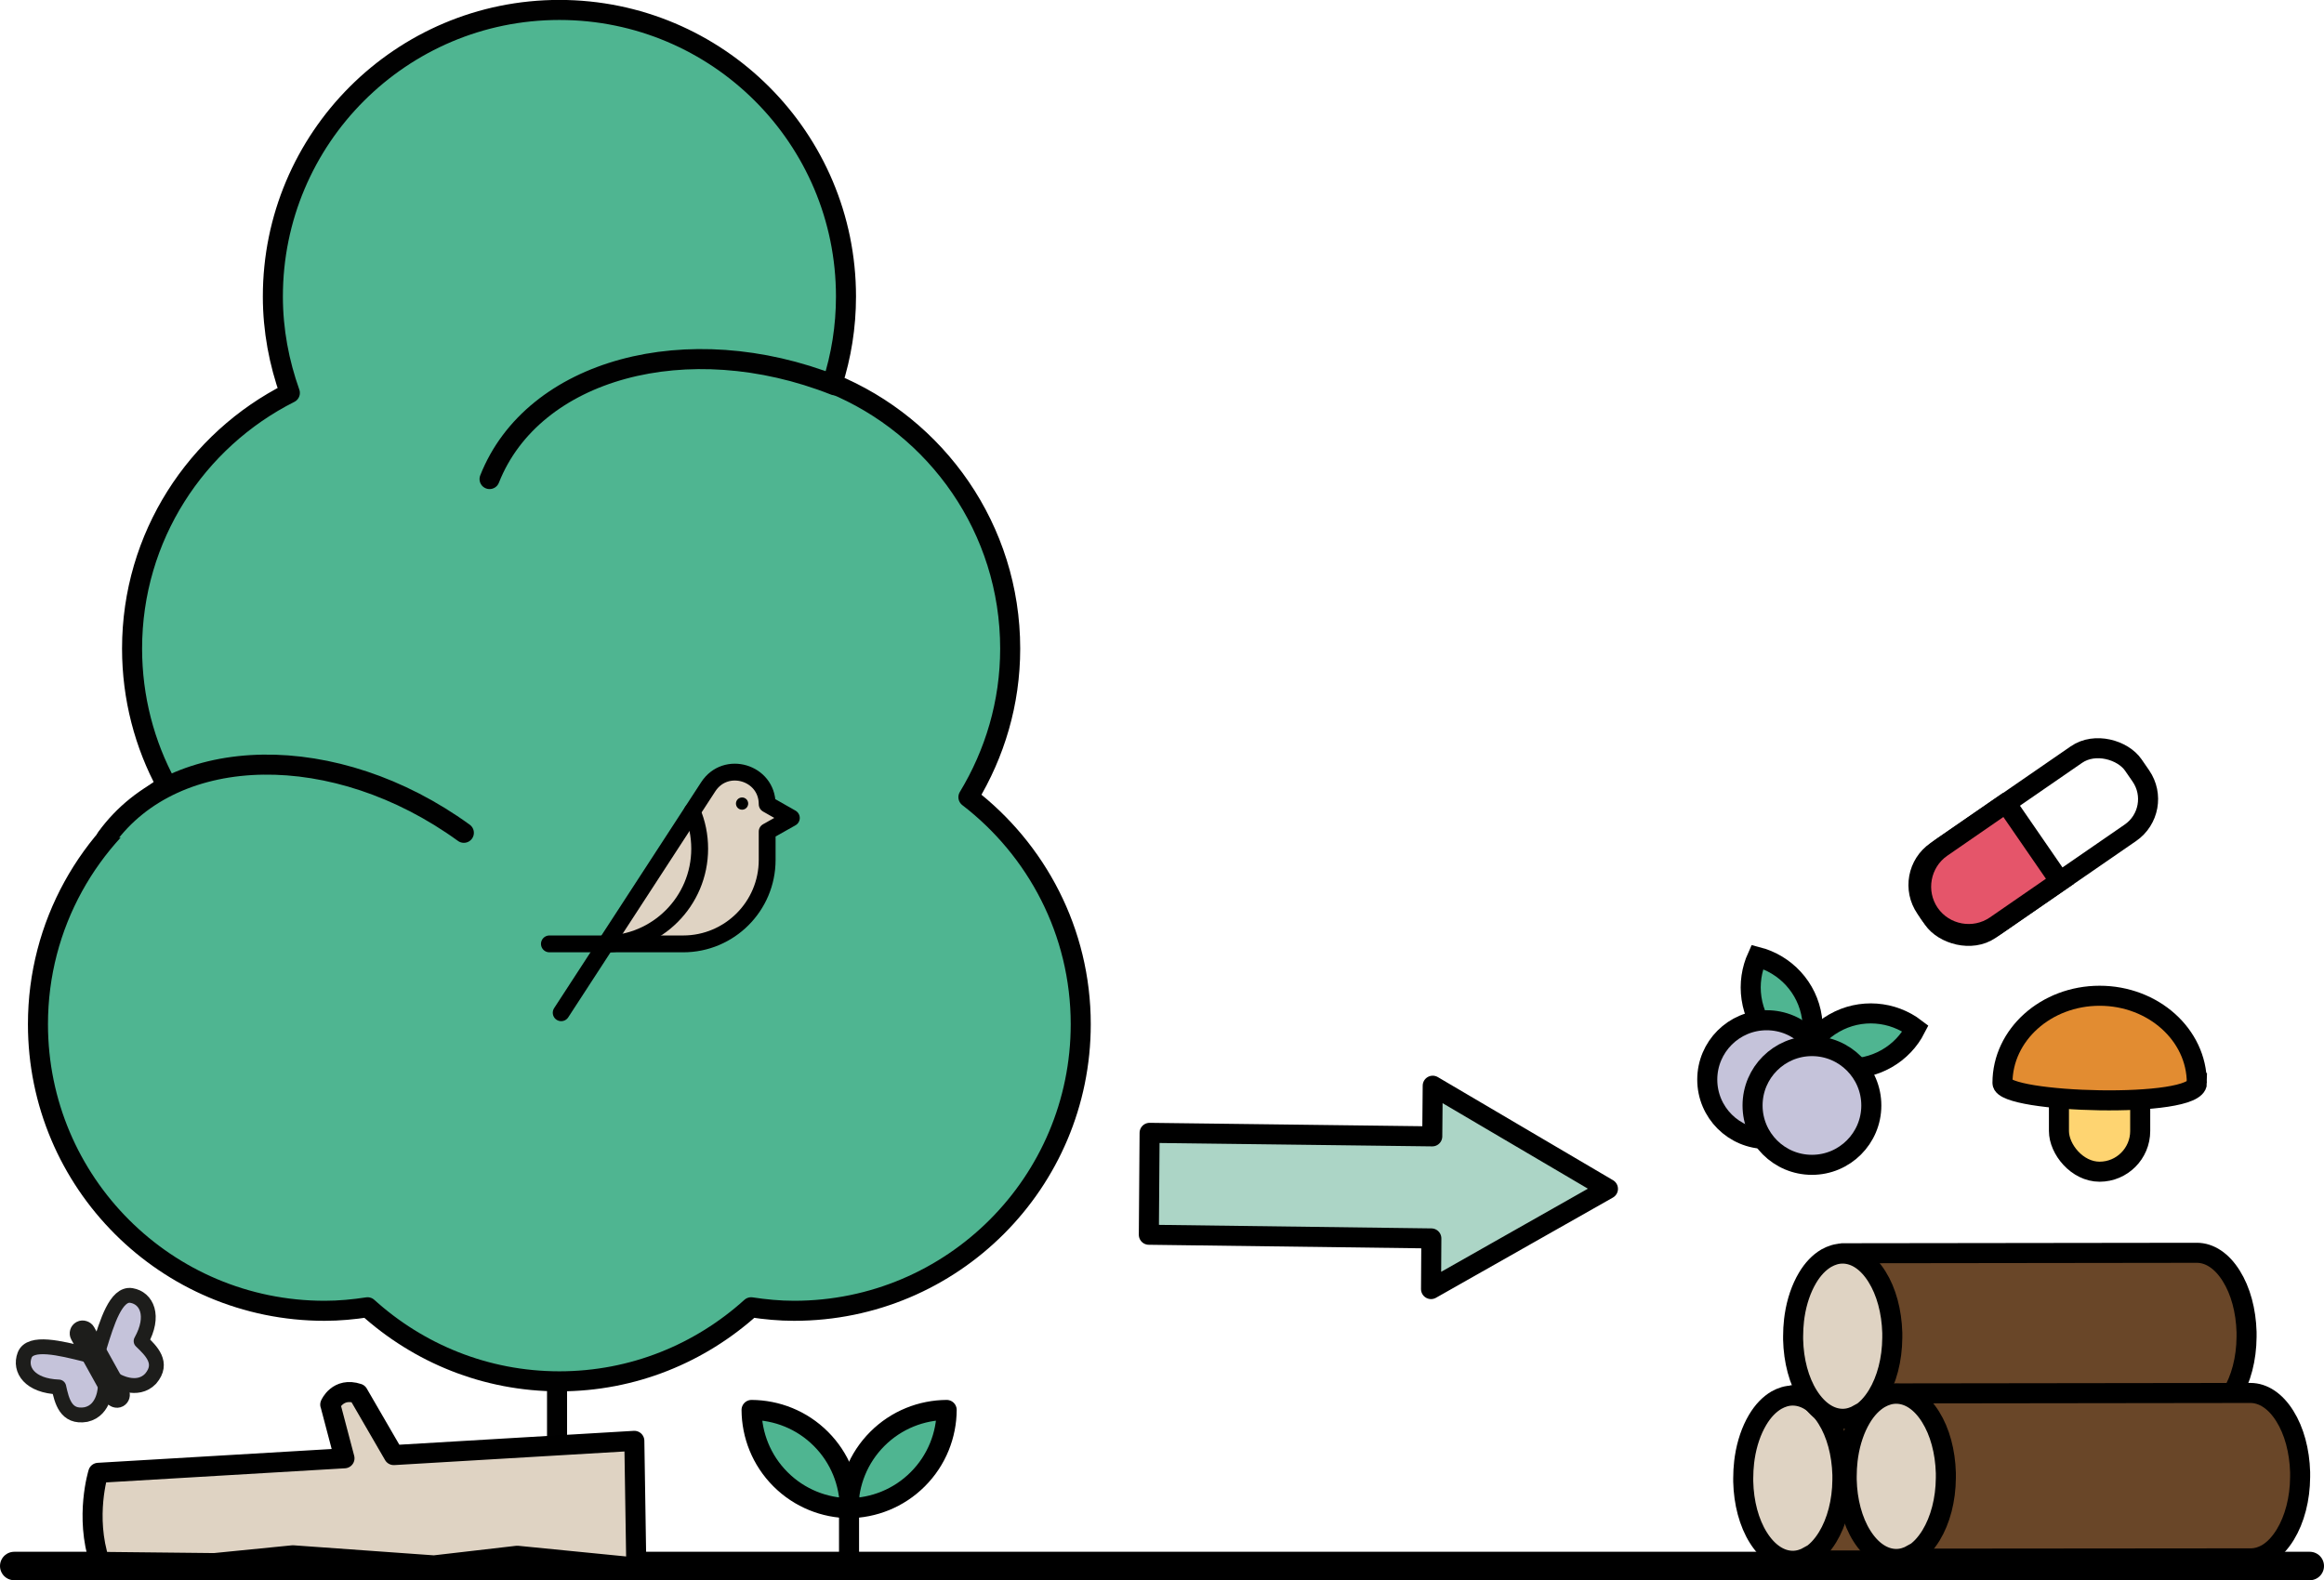
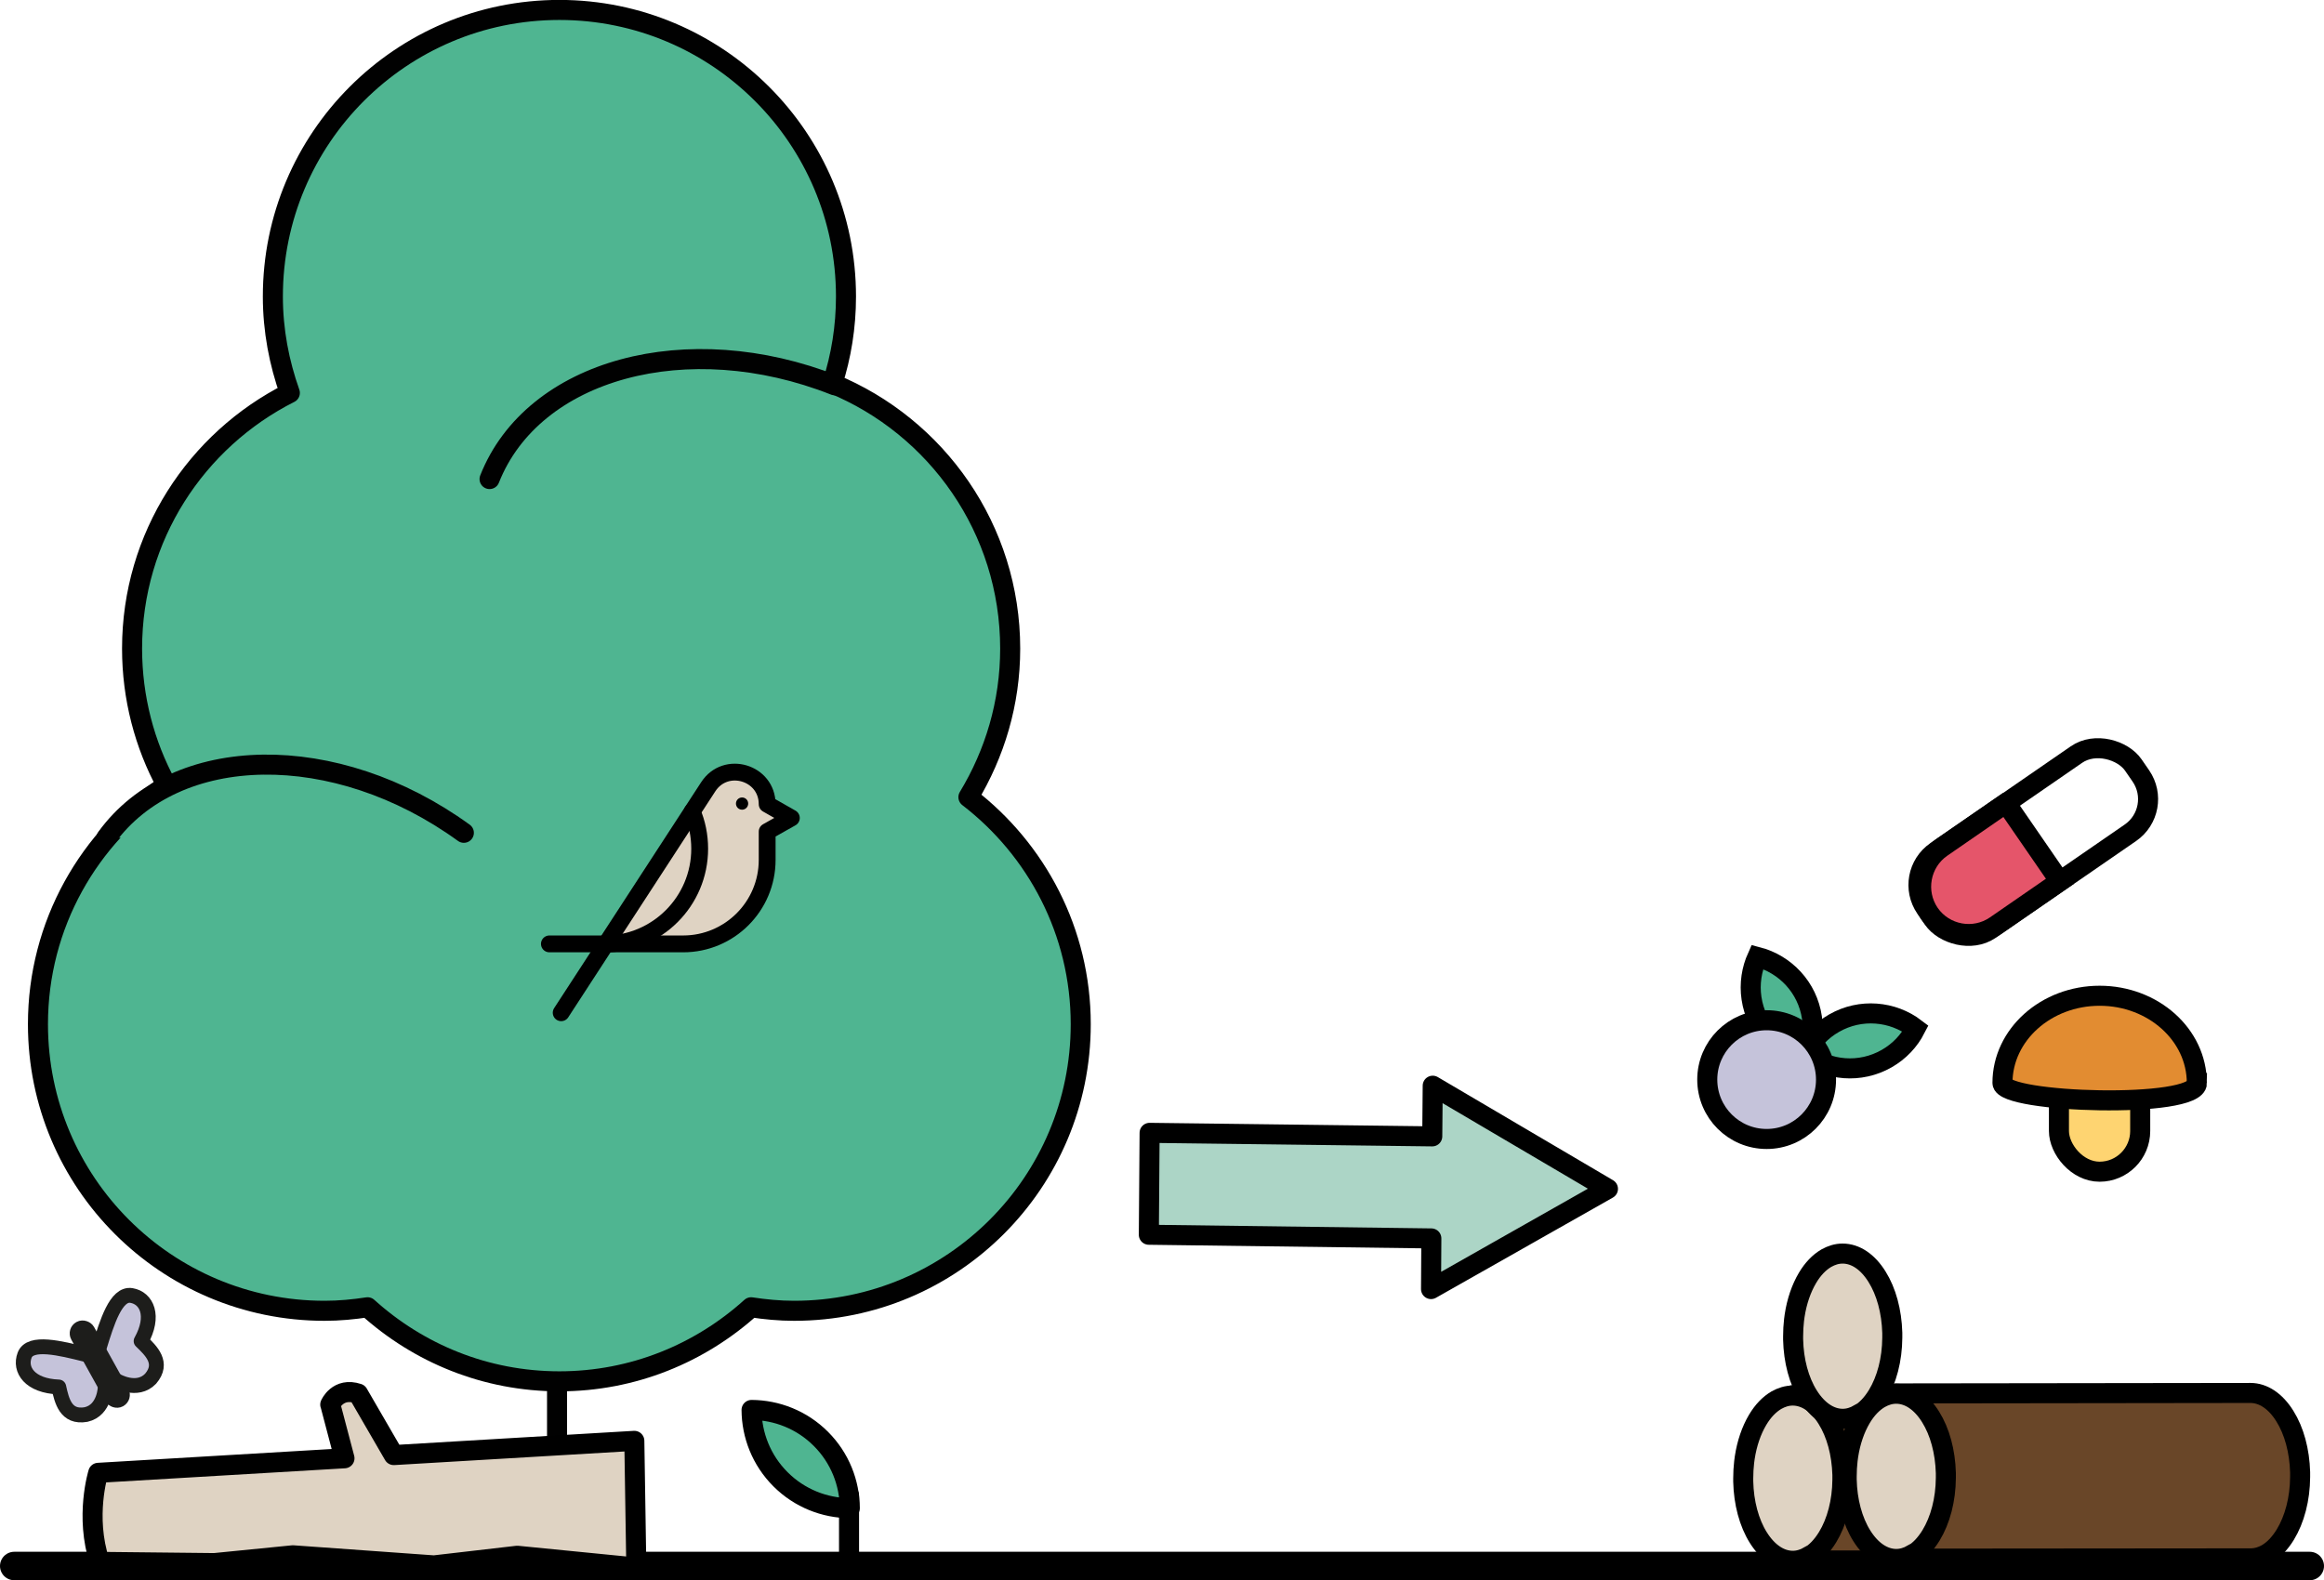
<svg xmlns="http://www.w3.org/2000/svg" id="Layer_2" viewBox="0 0 151.86 103.29">
  <defs>
    <style>.cls-1,.cls-2,.cls-3,.cls-4,.cls-5,.cls-6,.cls-7,.cls-8,.cls-9,.cls-10,.cls-11,.cls-12,.cls-13,.cls-14{stroke:#000;}.cls-1,.cls-2,.cls-3,.cls-15,.cls-7,.cls-8,.cls-9,.cls-11,.cls-12,.cls-16,.cls-17{stroke-miterlimit:10;}.cls-1,.cls-2,.cls-4,.cls-6,.cls-18,.cls-19,.cls-11,.cls-13,.cls-14{stroke-linecap:round;}.cls-1,.cls-2,.cls-8,.cls-11,.cls-13{fill:none;}.cls-1,.cls-3,.cls-4,.cls-15,.cls-5,.cls-20,.cls-7,.cls-18,.cls-8,.cls-9,.cls-10,.cls-12,.cls-14,.cls-17{stroke-width:1.31px;}.cls-2{stroke-width:1.86px;}.cls-3{fill:#e5556a;}.cls-4,.cls-5,.cls-6,.cls-20,.cls-18,.cls-19,.cls-10,.cls-13,.cls-14{stroke-linejoin:round;}.cls-4,.cls-20,.cls-18,.cls-12{fill:#4fb591;}.cls-15{fill:#e28c31;}.cls-15,.cls-20,.cls-18,.cls-17{stroke:#010101;}.cls-5,.cls-6,.cls-7{fill:#dfd3c3;}.cls-6,.cls-11,.cls-13{stroke-width:1.1px;}.cls-21{fill:#000;stroke-width:0px;}.cls-19,.cls-9,.cls-16{fill:#c5c3da;}.cls-19,.cls-16{stroke:#1d1d1b;stroke-width:.97px;}.cls-10{fill:#694628;}.cls-14{fill:#acd5c6;}.cls-17{fill:#fed471;}</style>
  </defs>
  <g id="Layer_1-2">
    <path class="cls-10" d="M143.54,96.34s0,.04,0,.06c0,.02,0,.03,0,.05,0,.04,0,.07,0,.1h0s0,.08,0,.11h0c-.01,1.43-.36,2.76-.97,3.76-.35.57-.76,1-1.21,1.26-.32.18-.65.28-.99.29h0s-.05,0-.05,0c0,0-.01,0-.02,0,0,0-.01,0-.02,0l-22.95.02-.2-10.8,23.16-.03c.84,0,1.64.53,2.25,1.51.61.97.96,2.27,1,3.67Z" />
    <path class="cls-7" d="M118.21,101.71c-.34.19-.69.3-1.06.3-.84,0-1.64-.54-2.25-1.51-.61-.97-.96-2.28-.99-3.68v-.02s0-.05,0-.07c0-.02,0-.03,0-.05h0s0-.02,0-.03c0-.01,0-.02,0-.03,0-.36.02-.72.06-1.06.01-.1.03-.2.04-.3.14-.92.43-1.77.84-2.46.35-.59.77-1.02,1.23-1.29.34-.19.69-.3,1.06-.3.84,0,1.64.53,2.25,1.51.61.97.96,2.27,1,3.67,0,.02,0,.04,0,.06,0,.02,0,.03,0,.05,0,.04,0,.07,0,.1h0s0,.08,0,.11h0c-.01,1.43-.36,2.76-.97,3.76-.35.57-.76,1-1.21,1.26Z" />
-     <path class="cls-10" d="M146.8,87.06s0,.04,0,.06c0,.02,0,.03,0,.05,0,.04,0,.07,0,.1h0s0,.08,0,.11h0c-.01,1.43-.36,2.76-.97,3.76-.35.57-.76,1-1.21,1.26-.32.18-.65.28-.99.29h0s-.05,0-.05,0c0,0-.01,0-.02,0,0,0-.01,0-.02,0l-22.95.02-.2-10.8,23.16-.03c.84,0,1.64.53,2.25,1.51.61.97.96,2.27,1,3.67Z" />
    <path class="cls-7" d="M121.47,92.43c-.34.19-.69.3-1.06.3-.84,0-1.64-.54-2.25-1.51-.61-.97-.96-2.28-.99-3.68v-.02s0-.05,0-.07c0-.02,0-.03,0-.05h0s0-.02,0-.03c0-.01,0-.02,0-.03,0-.36.02-.72.06-1.06.01-.1.03-.2.04-.3.14-.92.43-1.77.84-2.46.35-.59.77-1.02,1.23-1.29.34-.19.69-.3,1.06-.3.84,0,1.64.53,2.25,1.51.61.97.96,2.27,1,3.67,0,.02,0,.04,0,.06,0,.02,0,.03,0,.05,0,.04,0,.07,0,.1h0s0,.08,0,.11h0c-.01,1.43-.36,2.76-.97,3.76-.35.57-.76,1-1.21,1.26Z" />
    <path class="cls-10" d="M150.3,96.22s0,.04,0,.06c0,.02,0,.03,0,.05,0,.04,0,.07,0,.1h0s0,.08,0,.11h0c-.01,1.43-.36,2.76-.97,3.76-.35.57-.76,1-1.21,1.26-.32.18-.65.28-.99.29h0s-.05,0-.05,0c0,0-.01,0-.02,0,0,0-.01,0-.02,0l-22.95.02-.2-10.8,23.16-.03c.84,0,1.64.53,2.25,1.51.61.97.96,2.27,1,3.67Z" />
    <path class="cls-7" d="M124.97,101.59c-.34.19-.69.3-1.06.3-.84,0-1.64-.54-2.25-1.51-.61-.97-.96-2.28-.99-3.68v-.02s0-.05,0-.07c0-.02,0-.03,0-.05h0s0-.02,0-.03c0-.01,0-.02,0-.03,0-.36.02-.72.06-1.06.01-.1.03-.2.04-.3.14-.92.43-1.77.84-2.46.35-.59.77-1.02,1.23-1.29.34-.19.69-.3,1.06-.3.84,0,1.64.53,2.25,1.51.61.97.96,2.27,1,3.67,0,.02,0,.04,0,.06,0,.02,0,.03,0,.05,0,.04,0,.07,0,.1h0s0,.08,0,.11h0c-.01,1.43-.36,2.76-.97,3.76-.35.57-.76,1-1.21,1.26Z" />
    <polygon class="cls-14" points="93.51 84.25 105.07 77.7 93.62 70.96 93.59 74.27 75.12 74.04 75.07 80.7 93.53 80.94 93.51 84.25" />
    <path class="cls-12" d="M125.17,67.22c-.41.8-1.05,1.49-1.89,1.97-1.74.99-3.83.79-5.32-.35.41-.8,1.05-1.49,1.89-1.97,1.73-.99,3.83-.79,5.32.35Z" />
    <path class="cls-12" d="M114.83,62.54c-.37.82-.52,1.75-.38,2.7.29,1.98,1.75,3.5,3.57,3.97.37-.82.52-1.75.38-2.7-.29-1.98-1.75-3.5-3.57-3.97Z" />
    <circle class="cls-9" cx="115.44" cy="70.56" r="3.88" />
-     <circle class="cls-9" cx="118.4" cy="72.25" r="3.88" />
    <rect class="cls-17" x="134.54" y="68.68" width="5.31" height="7.9" rx="2.66" ry="2.66" />
    <path class="cls-15" d="M143.56,70.78c0,1.71-12.71,1.31-12.71,0,0-3.15,2.85-5.7,6.35-5.7s6.35,2.55,6.35,5.7Z" />
    <line class="cls-2" x1="150.93" y1="102.35" x2=".93" y2="102.35" />
    <line class="cls-18" x1="36.4" y1="79.19" x2="36.4" y2="101.5" />
    <path class="cls-20" d="M10.89,51.32c-1.44-2.65-2.26-5.7-2.26-8.93,0-7.31,4.2-13.63,10.31-16.71-.7-1.97-1.11-4.08-1.11-6.3C17.83,9.04,26.21.65,36.55.65s18.73,8.38,18.73,18.73c0,1.98-.31,3.89-.89,5.69,6.82,2.8,11.62,9.5,11.62,17.32,0,3.56-1.01,6.87-2.73,9.71,4.45,3.42,7.34,8.79,7.34,14.84,0,10.34-8.38,18.73-18.73,18.73-.96,0-1.89-.09-2.81-.23-3.32,3-7.7,4.84-12.53,4.84s-9.21-1.84-12.53-4.84c-.92.14-1.85.23-2.81.23-10.34,0-18.73-8.38-18.73-18.73,0-6.52,3.34-12.26,8.4-15.61Z" />
    <path class="cls-18" d="M54.54,25.18c-9.62-3.8-19.71-1.06-22.55,6.13" />
    <path class="cls-18" d="M30.31,54.43c-8.37-6.07-18.83-5.92-23.36.33" />
    <path class="cls-6" d="M39.62,61.69h5.02c3.03,0,5.49-2.46,5.49-5.49v-1.85l1.58-.89-1.58-.9c0-2.08-2.71-2.89-3.85-1.14l-9.61,14.77" />
    <path class="cls-11" d="M39.49,61.7c3.44,0,6.23-2.79,6.23-6.23,0-.86-.17-1.68-.49-2.43" />
    <circle class="cls-21" cx="48.49" cy="52.52" r=".4" />
    <line class="cls-13" x1="39.62" y1="61.69" x2="35.9" y2="61.69" />
    <path class="cls-5" d="M21.59,91.82l.92,3.49-16.09.95s-.89,2.84.09,5.82l7.5.08,5.13-.51,9.22.66,5.44-.63,7.78.77-.13-8.28-15.72.93-2.33-4.02c-1.33-.44-1.82.72-1.82.72Z" />
    <path class="cls-19" d="M6.49,88.05c.5-1.62,1.09-3.55,2.1-3.38,1,.17,1.55,1.33.63,2.98.66.64,1.5,1.43.62,2.46-.88.92-2.22.13-2.22.13" />
    <path class="cls-19" d="M5.58,88.52c-1.64-.41-3.61-.9-3.97.05s.33,2.01,2.23,2.08c.2.9.45,2.03,1.78,1.8,1.25-.28,1.26-1.84,1.26-1.84" />
    <rect class="cls-16" x="6.15" y="86.5" width=".73" height="5.32" rx=".36" ry=".36" transform="translate(-42.43 14.35) rotate(-29.02)" />
    <line class="cls-1" x1="55.48" y1="101.58" x2="55.48" y2="97.74" />
-     <path class="cls-4" d="M57.33,94.04c-1.25,1.25-1.88,2.89-1.89,4.53,1.64-.01,3.28-.64,4.53-1.89,1.25-1.25,1.88-2.89,1.89-4.53-1.64.01-3.28.64-4.53,1.89Z" />
    <path class="cls-4" d="M51,96.68c1.25,1.25,2.89,1.88,4.53,1.89-.01-1.64-.64-3.28-1.89-4.53-1.25-1.25-2.89-1.88-4.53-1.89.01,1.64.64,3.28,1.89,4.53Z" />
    <rect class="cls-8" x="124.62" y="51.92" width="16.48" height="6.21" rx="2.67" ry="2.67" transform="translate(-7.75 85.16) rotate(-34.59)" />
    <path class="cls-3" d="M131.07,52.49l-4.2,2.9c-1.4.97-1.76,2.91-.79,4.32.97,1.4,2.91,1.76,4.32.79l4.2-2.9-3.52-5.11Z" />
  </g>
</svg>